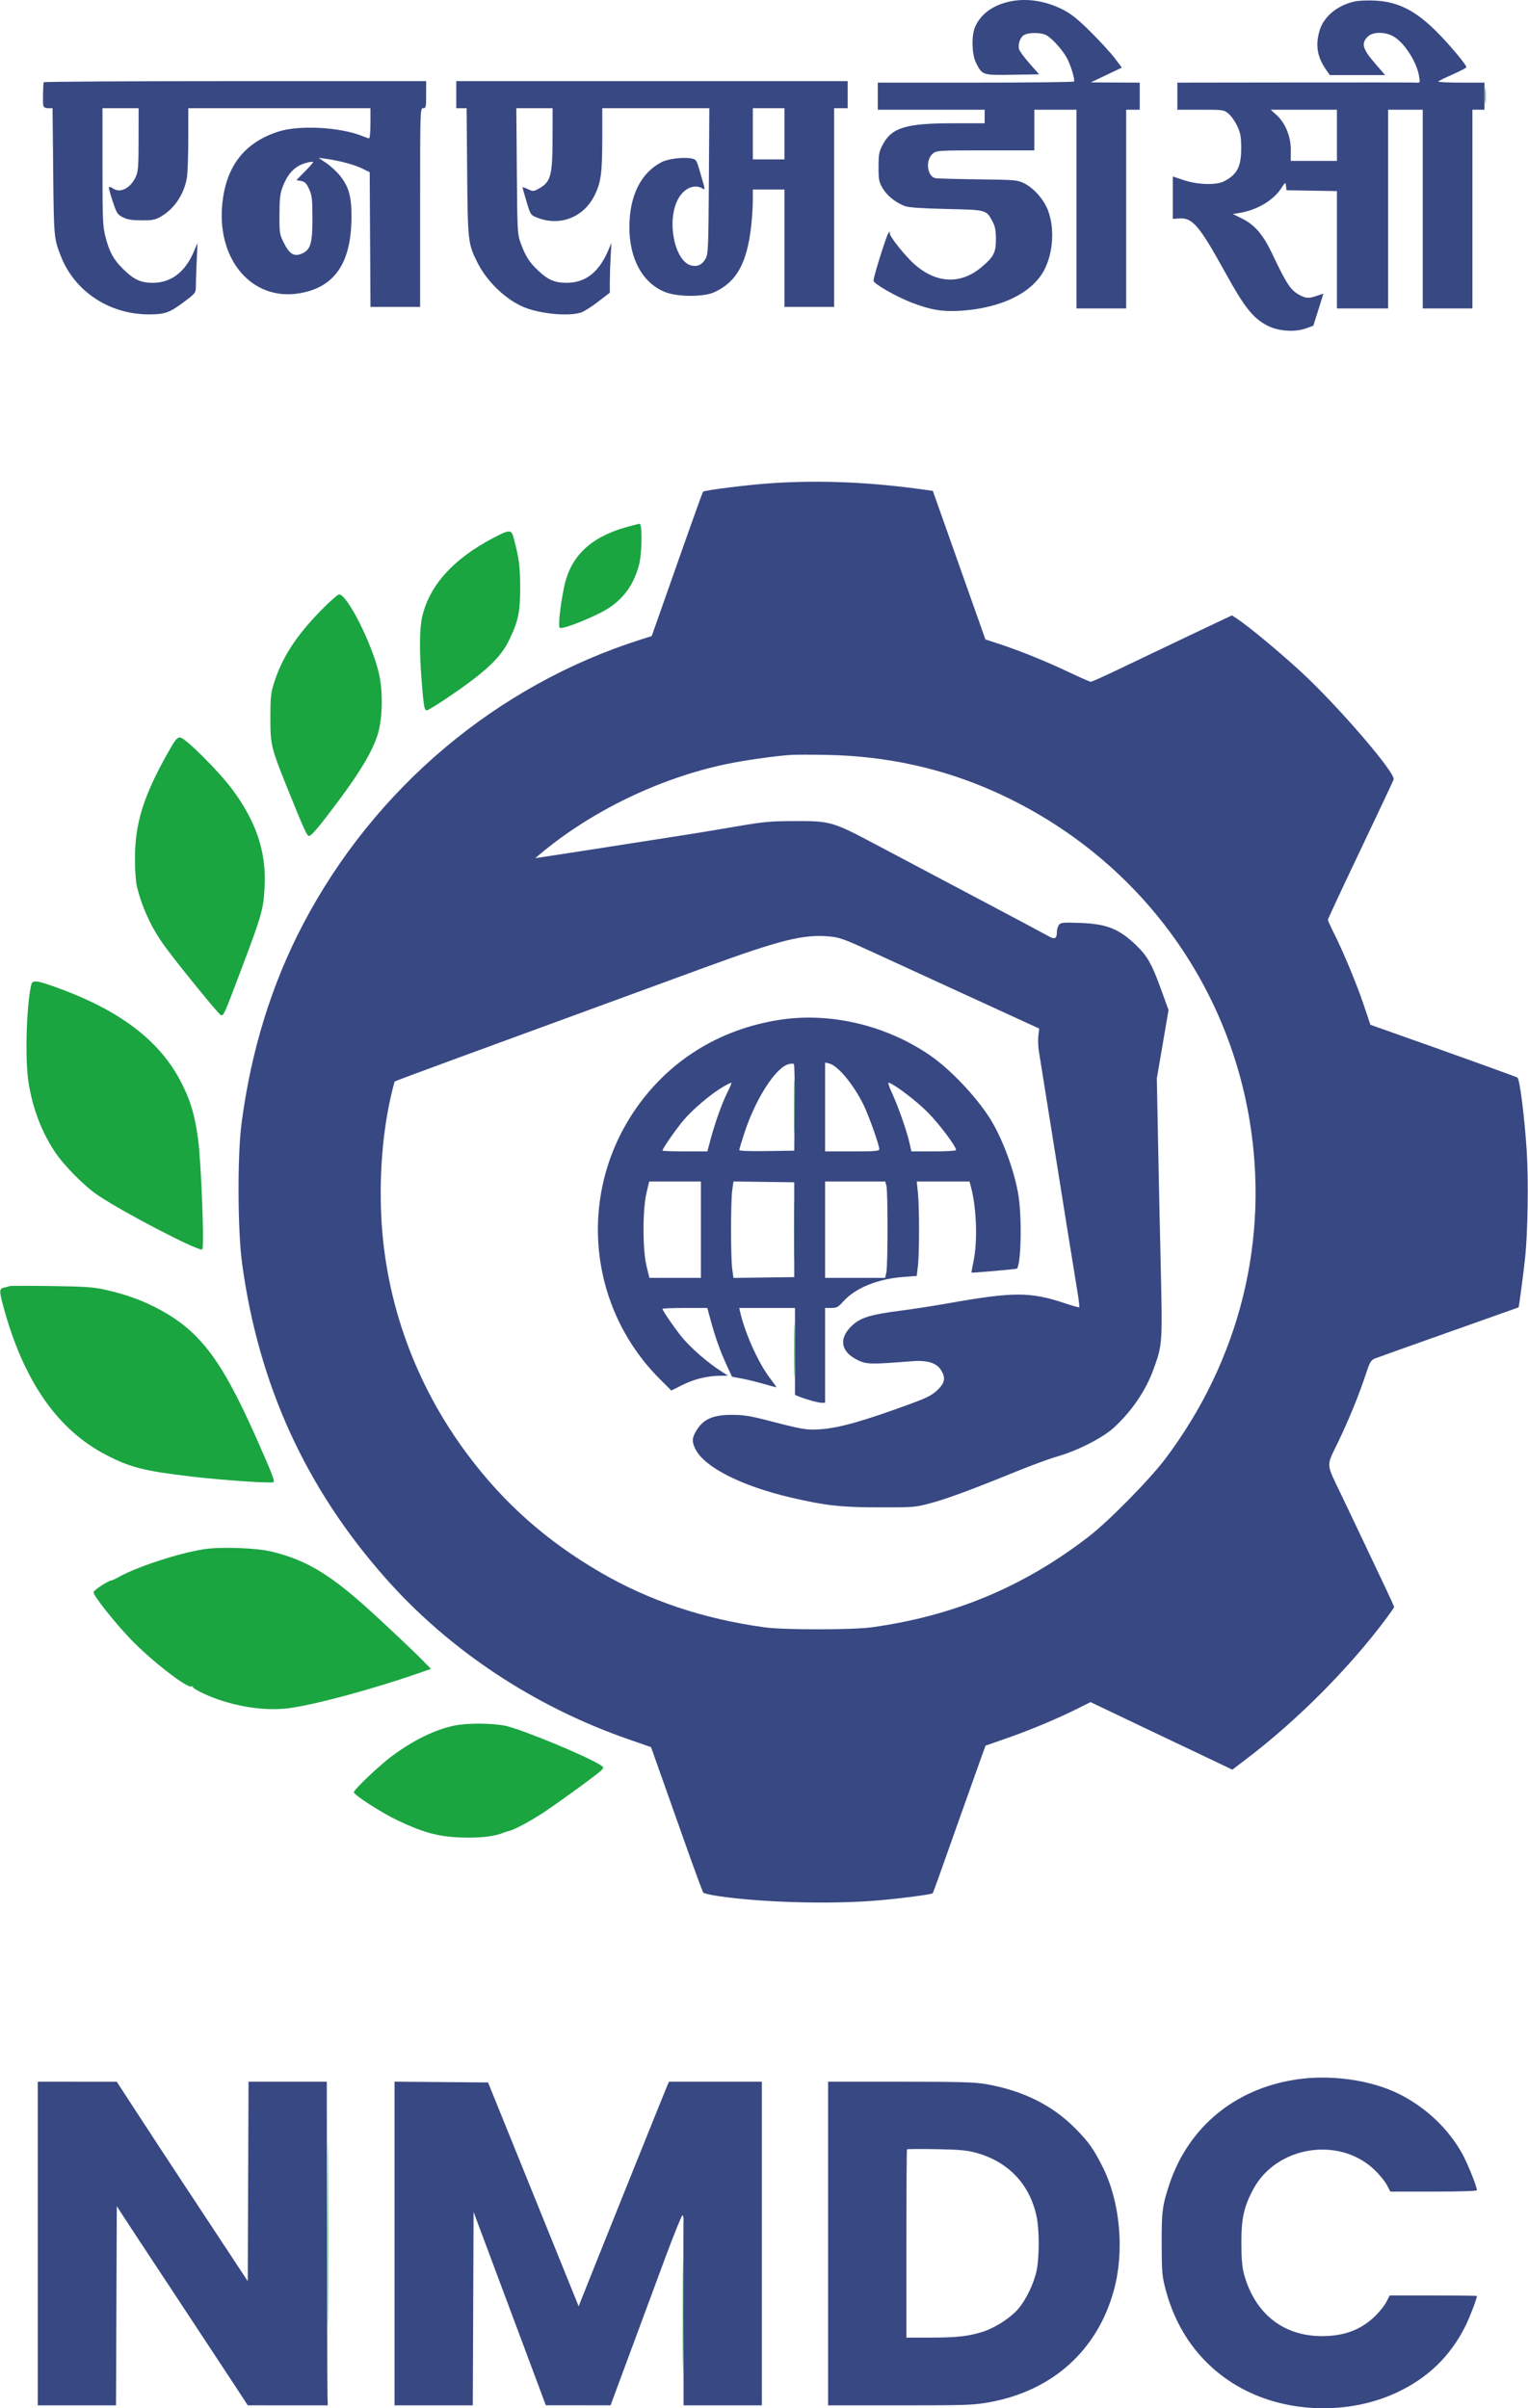
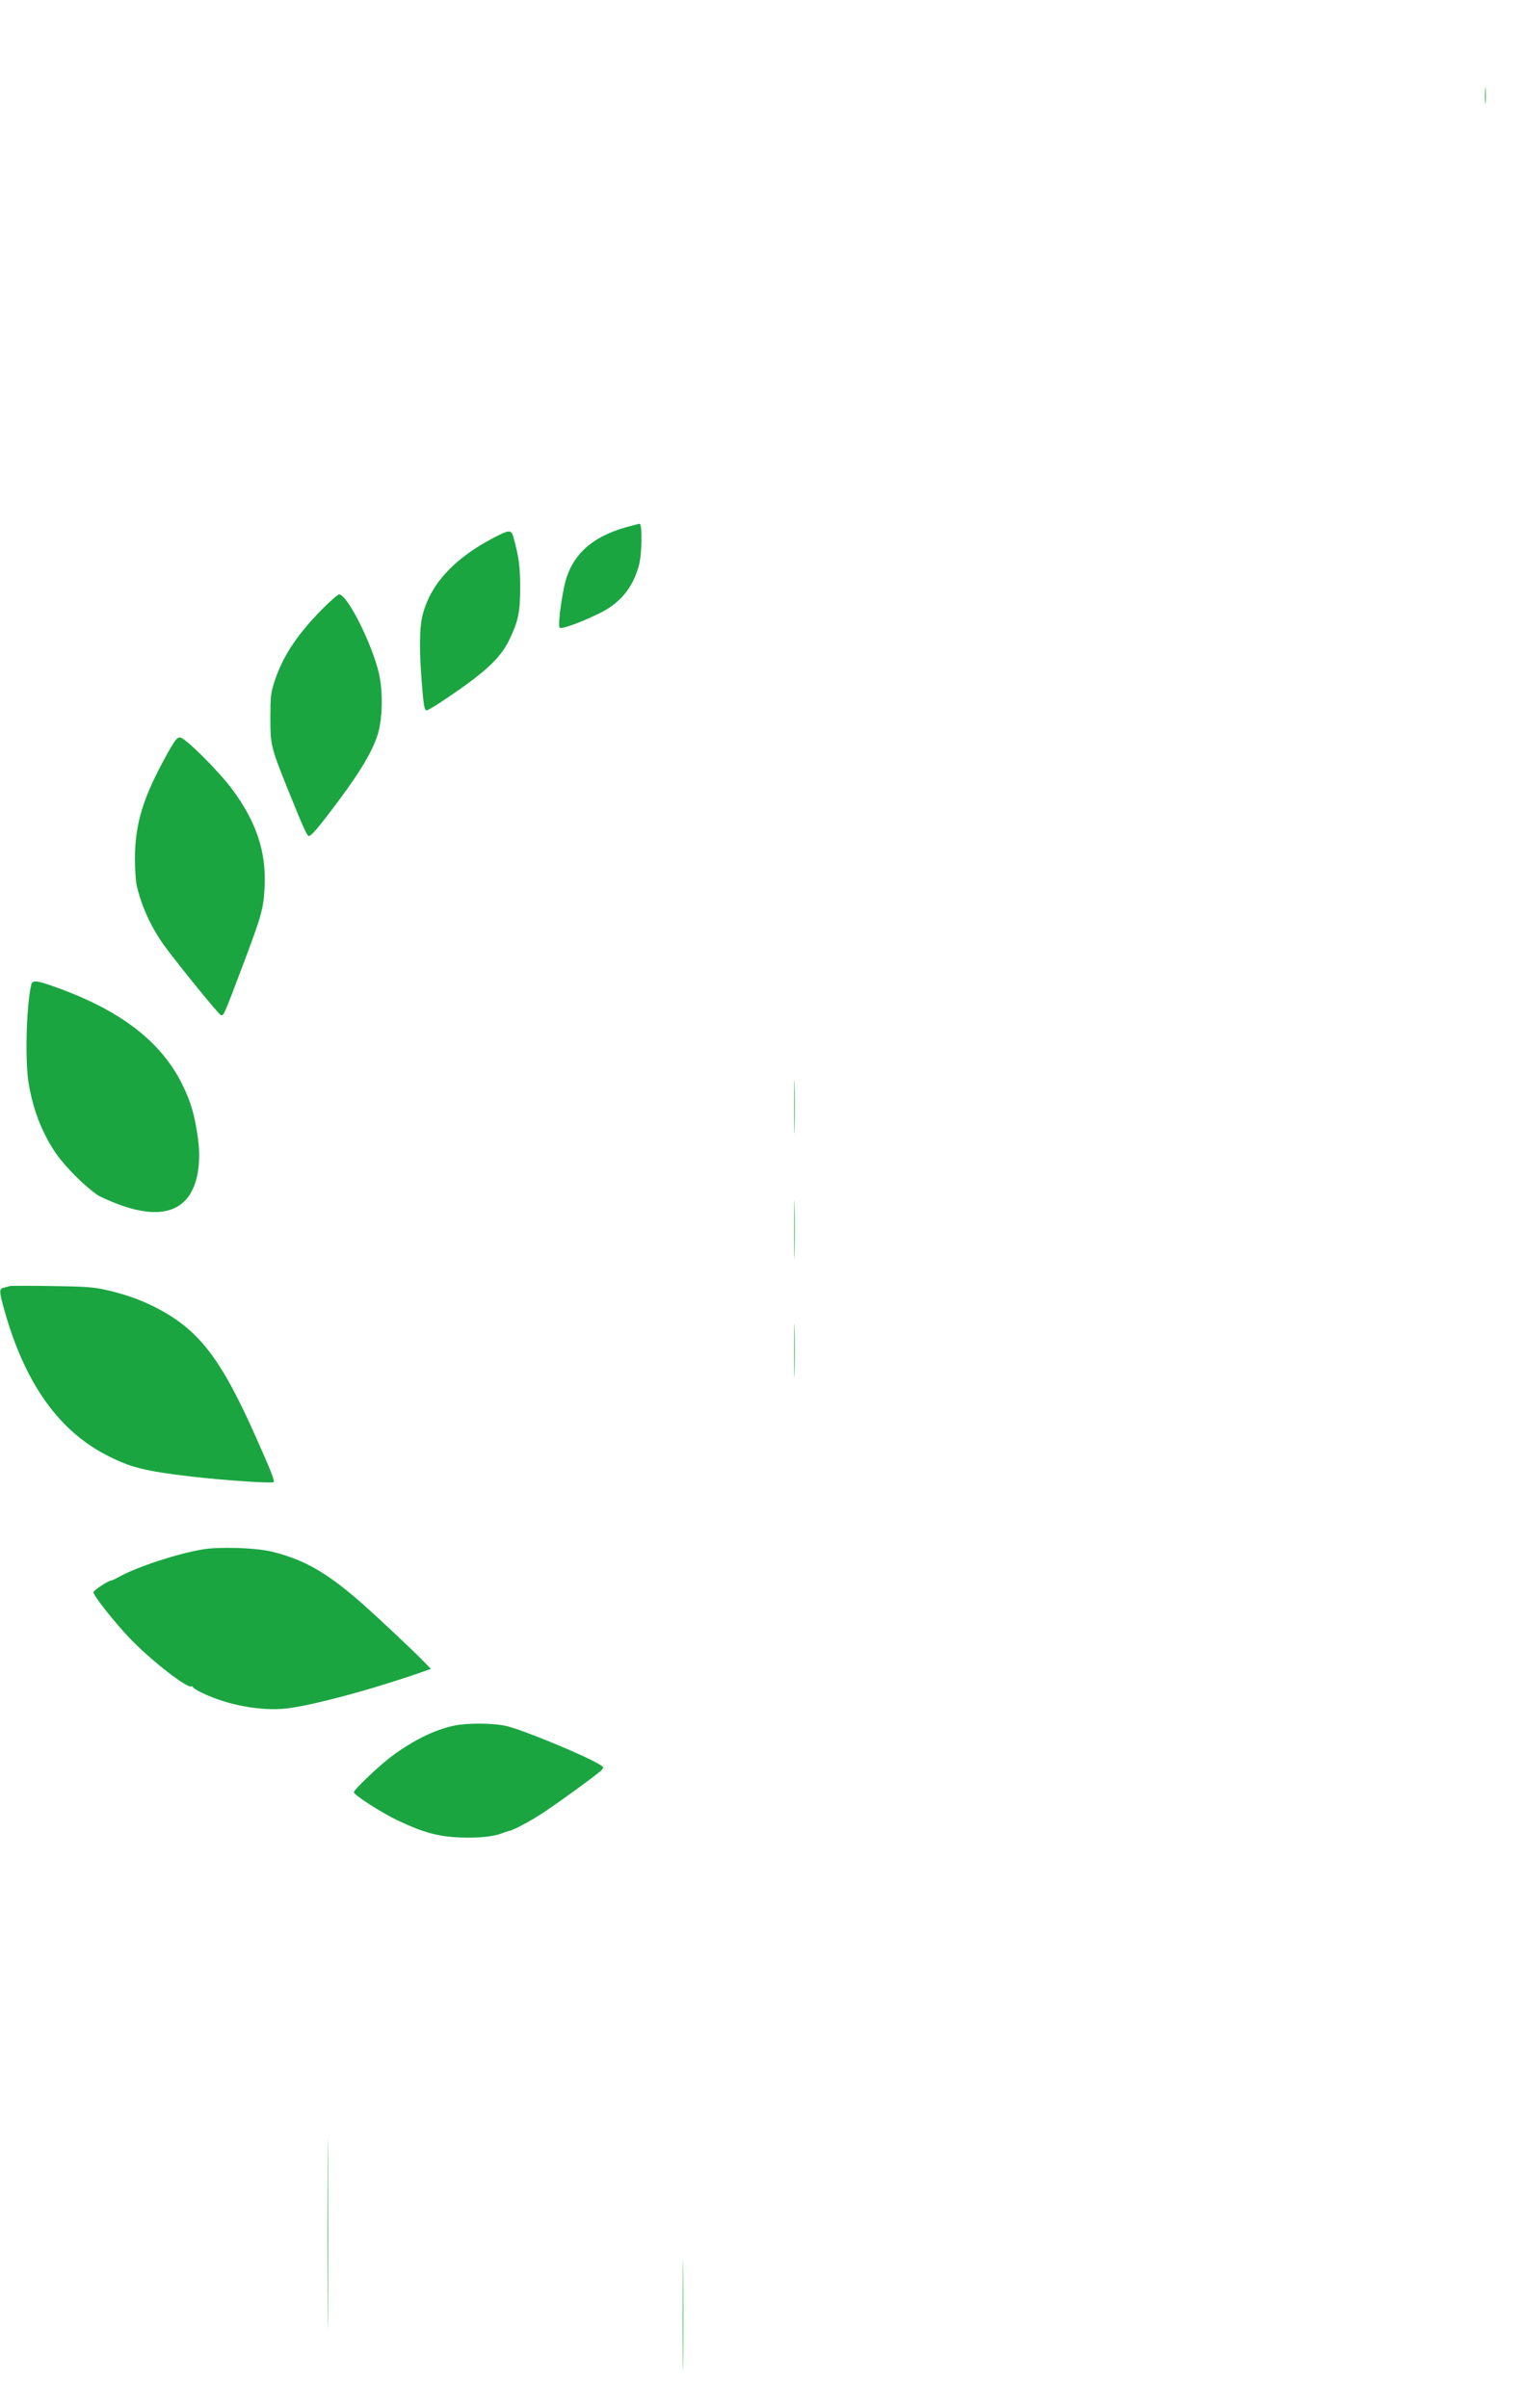
<svg xmlns="http://www.w3.org/2000/svg" version="1.1" viewBox="0.09 0.11 1014.66 1599.81" width="251.883" height="397.01">
-   <path d="M 986.355 63.500 C 986.352 68.450, 986.521 70.601, 986.731 68.280 C 986.940 65.959, 986.943 61.909, 986.736 59.280 C 986.530 56.651, 986.358 58.550, 986.355 63.500 M 415.500 350.424 C 391.930 357.145, 378.776 369.899, 374.631 390.050 C 372.045 402.622, 370.609 416.009, 371.728 417.128 C 372.887 418.287, 386.197 413.421, 398.476 407.350 C 412.116 400.605, 420.574 390.153, 424.429 375.276 C 426.402 367.660, 426.635 347.964, 424.750 348.071 C 424.063 348.111, 419.900 349.169, 415.500 350.424 M 327.293 357.626 C 300.998 371.460, 285.297 388.875, 280.410 409.624 C 278.554 417.504, 278.410 432.349, 279.995 452.406 C 281.324 469.233, 281.805 472, 283.399 472 C 284.118 472, 289.836 468.549, 296.104 464.330 C 321.927 446.952, 332.306 437.342, 338.044 425.500 C 344.248 412.697, 345.507 406.663, 345.452 390 C 345.407 376.202, 344.652 370.562, 341.067 357.250 C 339.587 351.754, 338.392 351.787, 327.293 357.626 M 212.806 405.949 C 196.467 422.704, 187.174 437.140, 181.874 454 C 179.821 460.531, 179.516 463.503, 179.516 477 C 179.516 495.123, 179.861 496.520, 191.436 525.272 C 200.609 548.057, 203.502 554.574, 204.800 555.376 C 206.177 556.227, 211.226 550.321, 225.381 531.299 C 239.449 512.395, 247.095 499.454, 250.668 488.500 C 254.056 478.113, 254.486 459.943, 251.637 447.500 C 247.145 427.880, 230.600 395.020, 225.199 394.991 C 224.265 394.986, 218.688 399.917, 212.806 405.949 M 111.448 500.093 C 95.135 529.158, 89.597 546.970, 89.558 570.500 C 89.545 578.009, 90.100 585.823, 90.872 589 C 94.366 603.390, 100.730 616.967, 109.710 629.191 C 118.795 641.557, 145.070 673.813, 146.507 674.364 C 148.482 675.122, 148.408 675.289, 160.830 642.387 C 173.901 607.768, 174.995 603.838, 175.707 588.942 C 176.808 565.891, 170.162 545.982, 154.189 524.480 C 145.082 512.221, 122.745 490, 119.529 490 C 117.508 490, 116.187 491.650, 111.448 500.093 M 20.684 654.250 C 17.421 668.031, 16.432 704.333, 18.906 719.500 C 21.693 736.583, 27.412 751.641, 36.185 765 C 42.369 774.415, 56.214 788.354, 65.477 794.489 C 83.740 806.586, 132.555 831.845, 134.300 830.100 C 135.728 828.672, 133.571 772.143, 131.510 757 C 129.351 741.140, 126.773 732.191, 120.994 720.500 C 106.426 691.028, 78.258 669.958, 32.575 654.364 C 23.768 651.358, 21.374 651.335, 20.684 654.250 M 527.441 735.500 C 527.442 751.450, 527.580 757.835, 527.748 749.689 C 527.916 741.543, 527.916 728.493, 527.747 720.689 C 527.579 712.885, 527.441 719.550, 527.441 735.500 M 527.445 817 C 527.445 834.325, 527.582 841.413, 527.748 832.750 C 527.915 824.087, 527.915 809.913, 527.748 801.250 C 527.582 792.587, 527.445 799.675, 527.445 817 M 6.500 854.432 C 5.950 854.648, 4.263 855.098, 2.750 855.432 C -0.594 856.169, -0.684 857.486, 1.939 867.268 C 15.277 917.005, 37.786 949.698, 70.321 966.588 C 86.476 974.975, 95.796 977.331, 127.500 981.044 C 147.797 983.421, 180.684 985.650, 181.622 984.712 C 182.520 983.814, 180.290 978.124, 169.785 954.504 C 146.276 901.648, 131.602 882.875, 102.274 868.136 C 92.475 863.212, 82.213 859.658, 69.694 856.854 C 62.009 855.132, 56.151 854.733, 34 854.417 C 19.425 854.210, 7.050 854.216, 6.500 854.432 M 527.441 897.500 C 527.442 913.450, 527.580 919.835, 527.748 911.689 C 527.916 903.543, 527.916 890.493, 527.747 882.689 C 527.579 874.885, 527.441 881.550, 527.441 897.500 M 134.500 1029.392 C 117.779 1032.174, 90.901 1040.992, 79.124 1047.560 C 76.717 1048.902, 74.395 1050, 73.964 1050 C 72.032 1050, 62 1056.567, 62 1057.831 C 62 1060.128, 75.752 1077.538, 86.338 1088.643 C 99.892 1102.861, 124.508 1122.040, 127.126 1120.422 C 127.607 1120.125, 128 1120.302, 128 1120.815 C 128 1121.328, 130.864 1123.115, 134.364 1124.787 C 151.460 1132.953, 173.401 1136.957, 190.469 1135.024 C 207.857 1133.055, 249.932 1121.624, 282.841 1109.928 L 286.181 1108.741 280.341 1102.777 C 273.310 1095.597, 250.225 1073.924, 240.364 1065.246 C 217.256 1044.911, 202.216 1036.242, 180.863 1030.952 C 170.067 1028.277, 146.060 1027.469, 134.500 1029.392 M 301.400 1146.486 C 288.485 1149.296, 274.889 1155.954, 260.476 1166.527 C 252.300 1172.525, 234.983 1188.949, 234.993 1190.696 C 235.004 1192.520, 253.398 1204.368, 264.061 1209.419 C 280.883 1217.388, 290.739 1220.106, 305.059 1220.727 C 317.456 1221.265, 327.962 1220.199, 333.772 1217.814 C 335.272 1217.198, 337.296 1216.540, 338.268 1216.351 C 341.471 1215.728, 353.355 1209.279, 361.952 1203.498 C 374.325 1195.179, 397.486 1178.225, 399.462 1176.042 C 401.081 1174.253, 401.049 1174.080, 398.834 1172.658 C 389.406 1166.603, 346.071 1148.715, 335.583 1146.549 C 326.557 1144.684, 309.822 1144.654, 301.400 1146.486 M 217.481 1484.500 C 217.481 1540.600, 217.602 1563.403, 217.750 1535.174 C 217.897 1506.944, 217.897 1461.044, 217.750 1433.174 C 217.602 1405.303, 217.481 1428.400, 217.481 1484.500 M 453.469 1538.500 C 453.469 1571.500, 453.596 1584.855, 453.750 1568.178 C 453.904 1551.501, 453.903 1524.501, 453.749 1508.178 C 453.595 1491.855, 453.469 1505.500, 453.469 1538.500" stroke="none" fill="#1aa541" fill-rule="evenodd" />
+   <path d="M 986.355 63.500 C 986.352 68.450, 986.521 70.601, 986.731 68.280 C 986.940 65.959, 986.943 61.909, 986.736 59.280 C 986.530 56.651, 986.358 58.550, 986.355 63.500 M 415.500 350.424 C 391.930 357.145, 378.776 369.899, 374.631 390.050 C 372.045 402.622, 370.609 416.009, 371.728 417.128 C 372.887 418.287, 386.197 413.421, 398.476 407.350 C 412.116 400.605, 420.574 390.153, 424.429 375.276 C 426.402 367.660, 426.635 347.964, 424.750 348.071 C 424.063 348.111, 419.900 349.169, 415.500 350.424 M 327.293 357.626 C 300.998 371.460, 285.297 388.875, 280.410 409.624 C 278.554 417.504, 278.410 432.349, 279.995 452.406 C 281.324 469.233, 281.805 472, 283.399 472 C 284.118 472, 289.836 468.549, 296.104 464.330 C 321.927 446.952, 332.306 437.342, 338.044 425.500 C 344.248 412.697, 345.507 406.663, 345.452 390 C 345.407 376.202, 344.652 370.562, 341.067 357.250 C 339.587 351.754, 338.392 351.787, 327.293 357.626 M 212.806 405.949 C 196.467 422.704, 187.174 437.140, 181.874 454 C 179.821 460.531, 179.516 463.503, 179.516 477 C 179.516 495.123, 179.861 496.520, 191.436 525.272 C 200.609 548.057, 203.502 554.574, 204.800 555.376 C 206.177 556.227, 211.226 550.321, 225.381 531.299 C 239.449 512.395, 247.095 499.454, 250.668 488.500 C 254.056 478.113, 254.486 459.943, 251.637 447.500 C 247.145 427.880, 230.600 395.020, 225.199 394.991 C 224.265 394.986, 218.688 399.917, 212.806 405.949 M 111.448 500.093 C 95.135 529.158, 89.597 546.970, 89.558 570.500 C 89.545 578.009, 90.100 585.823, 90.872 589 C 94.366 603.390, 100.730 616.967, 109.710 629.191 C 118.795 641.557, 145.070 673.813, 146.507 674.364 C 148.482 675.122, 148.408 675.289, 160.830 642.387 C 173.901 607.768, 174.995 603.838, 175.707 588.942 C 176.808 565.891, 170.162 545.982, 154.189 524.480 C 145.082 512.221, 122.745 490, 119.529 490 C 117.508 490, 116.187 491.650, 111.448 500.093 M 20.684 654.250 C 17.421 668.031, 16.432 704.333, 18.906 719.500 C 21.693 736.583, 27.412 751.641, 36.185 765 C 42.369 774.415, 56.214 788.354, 65.477 794.489 C 135.728 828.672, 133.571 772.143, 131.510 757 C 129.351 741.140, 126.773 732.191, 120.994 720.500 C 106.426 691.028, 78.258 669.958, 32.575 654.364 C 23.768 651.358, 21.374 651.335, 20.684 654.250 M 527.441 735.500 C 527.442 751.450, 527.580 757.835, 527.748 749.689 C 527.916 741.543, 527.916 728.493, 527.747 720.689 C 527.579 712.885, 527.441 719.550, 527.441 735.500 M 527.445 817 C 527.445 834.325, 527.582 841.413, 527.748 832.750 C 527.915 824.087, 527.915 809.913, 527.748 801.250 C 527.582 792.587, 527.445 799.675, 527.445 817 M 6.500 854.432 C 5.950 854.648, 4.263 855.098, 2.750 855.432 C -0.594 856.169, -0.684 857.486, 1.939 867.268 C 15.277 917.005, 37.786 949.698, 70.321 966.588 C 86.476 974.975, 95.796 977.331, 127.500 981.044 C 147.797 983.421, 180.684 985.650, 181.622 984.712 C 182.520 983.814, 180.290 978.124, 169.785 954.504 C 146.276 901.648, 131.602 882.875, 102.274 868.136 C 92.475 863.212, 82.213 859.658, 69.694 856.854 C 62.009 855.132, 56.151 854.733, 34 854.417 C 19.425 854.210, 7.050 854.216, 6.500 854.432 M 527.441 897.500 C 527.442 913.450, 527.580 919.835, 527.748 911.689 C 527.916 903.543, 527.916 890.493, 527.747 882.689 C 527.579 874.885, 527.441 881.550, 527.441 897.500 M 134.500 1029.392 C 117.779 1032.174, 90.901 1040.992, 79.124 1047.560 C 76.717 1048.902, 74.395 1050, 73.964 1050 C 72.032 1050, 62 1056.567, 62 1057.831 C 62 1060.128, 75.752 1077.538, 86.338 1088.643 C 99.892 1102.861, 124.508 1122.040, 127.126 1120.422 C 127.607 1120.125, 128 1120.302, 128 1120.815 C 128 1121.328, 130.864 1123.115, 134.364 1124.787 C 151.460 1132.953, 173.401 1136.957, 190.469 1135.024 C 207.857 1133.055, 249.932 1121.624, 282.841 1109.928 L 286.181 1108.741 280.341 1102.777 C 273.310 1095.597, 250.225 1073.924, 240.364 1065.246 C 217.256 1044.911, 202.216 1036.242, 180.863 1030.952 C 170.067 1028.277, 146.060 1027.469, 134.500 1029.392 M 301.400 1146.486 C 288.485 1149.296, 274.889 1155.954, 260.476 1166.527 C 252.300 1172.525, 234.983 1188.949, 234.993 1190.696 C 235.004 1192.520, 253.398 1204.368, 264.061 1209.419 C 280.883 1217.388, 290.739 1220.106, 305.059 1220.727 C 317.456 1221.265, 327.962 1220.199, 333.772 1217.814 C 335.272 1217.198, 337.296 1216.540, 338.268 1216.351 C 341.471 1215.728, 353.355 1209.279, 361.952 1203.498 C 374.325 1195.179, 397.486 1178.225, 399.462 1176.042 C 401.081 1174.253, 401.049 1174.080, 398.834 1172.658 C 389.406 1166.603, 346.071 1148.715, 335.583 1146.549 C 326.557 1144.684, 309.822 1144.654, 301.400 1146.486 M 217.481 1484.500 C 217.481 1540.600, 217.602 1563.403, 217.750 1535.174 C 217.897 1506.944, 217.897 1461.044, 217.750 1433.174 C 217.602 1405.303, 217.481 1428.400, 217.481 1484.500 M 453.469 1538.500 C 453.469 1571.500, 453.596 1584.855, 453.750 1568.178 C 453.904 1551.501, 453.903 1524.501, 453.749 1508.178 C 453.595 1491.855, 453.469 1505.500, 453.469 1538.500" stroke="none" fill="#1aa541" fill-rule="evenodd" />
  <path d="M 0 427.975 L 0 855.950 3.250 855.225 C 5.038 854.826, 18.425 854.530, 33 854.567 C 56.209 854.627, 60.703 854.900, 69.183 856.770 C 82.083 859.615, 92.305 863.126, 102.274 868.136 C 131.602 882.875, 146.276 901.648, 169.785 954.504 C 180.290 978.124, 182.520 983.814, 181.622 984.712 C 179.983 986.350, 122.768 981.210, 102 977.559 C 79.102 973.533, 57.685 961.928, 41.277 944.654 C 24.039 926.507, 11.925 902.427, 1.207 865 C 0.532 862.644, 0.171 982.178, 0.102 1230.750 L 0 1600 434.250 1599.903 C 804.755 1599.821, 867.214 1599.606, 859.742 1598.443 C 819.020 1592.105, 787.722 1565.420, 776.027 1527.066 C 772.169 1514.415, 770.780 1504.199, 770.851 1489.016 C 770.975 1462.640, 778.139 1439.964, 792.339 1421 C 799.004 1412.099, 802.333 1408.720, 810.567 1402.501 C 829.192 1388.434, 848.779 1381.608, 874 1380.398 C 916.119 1378.376, 952.971 1397.589, 971.447 1431.202 C 974.779 1437.263, 981 1452.780, 981 1455.029 C 981 1455.635, 970.159 1456, 952.185 1456 L 923.370 1456 921.817 1452.750 C 919.618 1448.148, 911.774 1439.701, 906.383 1436.130 C 898.312 1430.785, 889.887 1428.528, 878 1428.529 C 862.212 1428.530, 852.827 1432.159, 842.184 1442.378 C 834.883 1449.390, 830.153 1457.291, 826.848 1468 C 824.868 1474.416, 824.540 1477.596, 824.574 1490 C 824.620 1506.686, 826.039 1513.435, 831.824 1524.468 C 836.017 1532.467, 844.295 1541.369, 851.377 1545.497 C 865.834 1553.922, 888.429 1554.237, 903.425 1546.222 C 909.519 1542.964, 918.244 1534.402, 921.026 1528.950 L 923.041 1525 952.020 1525 C 967.959 1525, 981 1525.151, 981 1525.335 C 981 1525.519, 980.057 1528.557, 978.904 1532.085 C 967.165 1568.014, 935.232 1593.889, 896.500 1598.857 C 891.925 1599.444, 911.329 1599.711, 952.500 1599.627 L 1015.500 1599.500 1015.749 799.750 L 1015.998 0 966.249 0.112 C 931.800 0.189, 918.038 0.515, 921.500 1.170 C 936.496 4.009, 950.398 14.870, 970.835 39.712 L 975.123 44.924 968.311 48.066 C 952.722 55.256, 952.430 54.465, 970.789 54.775 L 987.077 55.050 986.789 63.775 L 986.500 72.500 982.250 72.807 L 978 73.115 978 139.057 L 978 205 961.500 205 L 945 205 945 139 L 945 73 933.500 73 L 922 73 922 139 L 922 205 905 205 L 888 205 888 166.024 L 888 127.048 871.250 126.774 L 854.500 126.500 854.178 123.688 C 853.859 120.908, 853.819 120.930, 850.754 125.557 C 845.650 133.263, 838.407 137.779, 826.078 140.941 L 819.657 142.588 825.359 145.473 C 834.416 150.055, 839.026 155.874, 847.335 173.211 C 853.225 185.500, 855.567 189.327, 859.272 192.716 C 864.997 197.952, 867.894 198.735, 874.144 196.737 C 876.815 195.883, 878.969 195.480, 878.931 195.842 C 878.893 196.204, 877.421 201, 875.661 206.500 L 872.461 216.500 867.481 218.266 C 859.462 221.109, 849.053 220.211, 841.140 215.994 C 831.801 211.016, 826.854 204.694, 813.567 180.754 C 796.177 149.422, 791.915 144.442, 783.250 145.322 L 779 145.754 779 131.428 L 779 117.102 782.296 118.479 C 784.109 119.237, 789.263 120.600, 793.748 121.509 C 807.585 124.313, 817.290 120.951, 821.842 111.777 C 827.123 101.136, 824.848 84.613, 817.025 76.790 L 813.235 73 797.618 73 L 782 73 782 64 L 782 55 857.750 54.804 C 899.413 54.696, 935.637 54.689, 938.250 54.788 C 943.971 55.005, 944.149 54.257, 940.662 44.650 C 935.904 31.542, 926.043 22, 917.255 22 C 909.961 22, 905.948 24.981, 906.035 30.332 C 906.093 33.845, 907.960 36.521, 917.842 47.250 L 920.374 50 901.809 50 L 883.244 50 879.372 44.375 C 875.565 38.844, 875.500 38.596, 875.517 29.625 C 875.531 22.226, 875.940 19.743, 877.680 16.500 C 881.721 8.963, 888.200 4.251, 898.230 1.550 C 902.868 0.302, 890.540 0.134, 795.500 0.149 C 700.187 0.165, 688.188 0.333, 693.355 1.584 C 708.934 5.355, 724.729 18.376, 743.893 43.246 C 745.118 44.835, 744.308 45.434, 734.869 49.919 L 724.500 54.845 740.750 54.923 L 757 55 757 64 L 757 73 752.500 73 L 748 73 748 139 L 748 205 731.500 205 L 715 205 715 139 L 715 73 701 73 L 687 73 687 86.500 L 687 100 655.250 100.015 C 631.665 100.026, 622.857 100.355, 621 101.294 C 616.044 103.801, 614.744 111.528, 618.430 116.576 C 619.741 118.371, 621.697 118.536, 647.667 119.034 C 679.921 119.654, 680.962 119.895, 688.928 128.611 C 695.175 135.447, 698.128 142.938, 698.754 153.540 C 700.630 185.303, 678.402 204.279, 636.500 206.689 C 628.175 207.168, 624.993 206.890, 617.500 205.032 C 602.710 201.363, 580 189.812, 580 185.957 C 580 184.231, 588.585 156.619, 589.726 154.676 C 589.992 154.222, 590.869 155.121, 591.674 156.672 C 596.492 165.959, 608.895 178.328, 617.750 182.677 C 625.847 186.653, 636.076 186.696, 644 182.787 C 651.484 179.095, 659.695 170.846, 661.110 165.598 C 663.368 157.222, 659.931 144.970, 654.285 141.265 C 651.966 139.743, 648.289 139.430, 627.548 138.993 L 603.500 138.487 597.500 135.401 C 587.542 130.280, 583.017 122.634, 583.006 110.909 C 582.995 99.839, 586.925 91.887, 594.642 87.364 C 601.907 83.106, 609.290 82.074, 632.750 82.035 L 654 82 654 77.500 L 654 73 618.500 73 L 583 73 583 64 L 583 55 643.750 54.780 C 677.163 54.659, 706.459 54.547, 708.853 54.530 L 713.207 54.500 712.728 50.265 C 711.714 41.294, 702.121 27.183, 694.616 23.622 C 689.747 21.312, 682.882 21.518, 679.635 24.073 C 677.635 25.645, 677 27.039, 677 29.850 C 677 34.091, 678.326 36.319, 685.420 44 L 690.500 49.500 672.590 49.774 C 655.347 50.037, 654.593 49.966, 652.349 47.858 C 643.667 39.702, 643.230 22.253, 651.438 11.493 C 654.266 7.784, 664.257 2.238, 670.232 1.060 C 672.580 0.598, 522.751 0.170, 337.250 0.110 L 0 0 0 427.975 M 0.495 428.500 C 0.495 663.900, 0.610 760.051, 0.750 642.168 C 0.890 524.286, 0.890 331.686, 0.750 214.168 C 0.610 96.651, 0.495 193.100, 0.495 428.500 M 28.667 54.667 C 28.300 55.033, 28 59.083, 28 63.667 L 28 72 31.424 72 L 34.848 72 35.246 114.250 C 35.583 150.081, 35.899 157.385, 37.329 162.328 C 45.592 190.891, 69.392 209.026, 98.500 208.939 C 109.658 208.906, 113.017 207.730, 122.320 200.605 L 129.697 194.955 130.344 183.727 C 130.700 177.552, 130.982 170.025, 130.972 167 L 130.953 161.500 128.578 167.276 C 127.271 170.452, 125.618 173.827, 124.903 174.776 C 118.027 183.904, 110.783 187.987, 101.500 187.968 C 93.667 187.952, 88.351 185.482, 81.580 178.710 C 75.183 172.313, 72.785 167.892, 70.050 157.449 C 68.153 150.208, 68 146.725, 68 110.812 L 68 72 80 72 L 92 72 91.994 91.750 C 91.988 113.859, 91.272 117.928, 86.556 122.644 C 82.387 126.813, 78.786 127.745, 75.406 125.530 C 73.987 124.601, 72.602 124.065, 72.328 124.339 C 72.053 124.613, 73.105 128.812, 74.664 133.669 C 77.323 141.950, 77.749 142.623, 81.500 144.475 C 87.700 147.535, 98.365 147.759, 104.860 144.965 C 113.926 141.065, 121.872 130.221, 124.040 118.789 C 124.568 116.005, 125 104.338, 125 92.864 L 125 72 185.500 72 L 246 72 246 82 C 246 87.500, 245.845 92, 245.657 92 C 245.468 92, 242.724 91.109, 239.559 90.020 C 224.436 84.817, 201.222 83.210, 188.500 86.485 C 172.992 90.478, 160.090 99.935, 154.181 111.642 C 148.865 122.173, 147.585 128.161, 147.585 142.500 C 147.585 161.028, 150.925 171.139, 160.601 181.901 C 167.905 190.025, 175.469 193.925, 187 195.515 C 198.243 197.065, 214.554 191.557, 221.504 183.864 C 229.736 174.752, 234.745 156.728, 233.695 140 C 232.769 125.269, 227.727 115.939, 216.620 108.405 L 211.500 104.932 216 105.528 C 224.789 106.693, 234.576 109.313, 240 111.951 L 245.500 114.627 245.760 159.313 L 246.021 204 262.510 204 L 279 204 279 138 C 279 72.667, 279.020 72, 281 72 C 282.852 72, 283 71.333, 283 63 L 283 54 156.167 54 C 86.408 54, 29.033 54.300, 28.667 54.667 M 303 63 L 303 72 306.500 72 L 310 72 310 110.912 C 310 152.069, 310.526 158.384, 314.930 170.105 C 321.590 187.833, 339.083 202.998, 358 207.443 C 365.822 209.281, 381.148 209.396, 386.020 207.653 C 387.956 206.960, 393.018 203.776, 397.270 200.576 L 405 194.758 405 189.034 C 405 185.887, 405.235 178.404, 405.523 172.406 C 405.946 163.598, 405.821 161.981, 404.873 164 C 404.228 165.375, 402.783 168.505, 401.661 170.957 C 396.978 181.191, 388.788 186.992, 377.920 187.772 C 369.850 188.351, 364.382 186.234, 357.434 179.839 C 350.991 173.910, 348.436 169.536, 345.503 159.412 C 343.021 150.849, 343 150.446, 343 111.388 L 343 72 355 72 L 367 72 367 91.318 C 367 113.519, 365.921 119.206, 360.906 123.425 C 356.713 126.954, 353.547 127.588, 350.406 125.530 C 348.987 124.601, 347.598 124.069, 347.319 124.348 C 347.040 124.627, 348.060 128.936, 349.585 133.923 L 352.359 142.991 357.929 145.094 C 365.628 148.001, 375.920 147.409, 382.257 143.695 C 390.913 138.622, 397.150 128.973, 398.953 117.862 C 399.520 114.363, 399.988 102.612, 399.992 91.750 L 400 72 435.553 72 L 471.107 72 470.803 119.750 C 470.537 161.741, 470.299 167.943, 468.835 171.170 C 466.800 175.653, 463.837 177.380, 459.555 176.576 C 455.532 175.822, 452.747 172.924, 449.860 166.488 C 446.777 159.615, 446.108 145.581, 448.475 137.439 C 451.506 127.013, 459.448 121.494, 466.212 125.113 C 468.014 126.078, 468.224 125.977, 467.778 124.363 C 462.671 105.872, 462.707 105.965, 460.264 105.351 C 458.938 105.019, 454.594 104.956, 450.610 105.211 C 430.708 106.488, 418 124.078, 418 150.345 C 418 167.025, 421.630 177.725, 430.195 186.290 C 436.871 192.966, 444.123 196.105, 454.344 196.741 C 469.454 197.681, 480.844 193.229, 488.222 183.500 C 495.328 174.130, 498.609 161.473, 499.671 139.330 L 500.310 126 510.655 126 L 521 126 521 165 L 521 204 537.500 204 L 554 204 554 138 L 554 72 558.500 72 L 563 72 563 63 L 563 54 433 54 L 303 54 303 63 M 500 89 L 500 106 510.500 106 L 521 106 521 89 L 521 72 510.500 72 L 500 72 500 89 M 847.855 76.488 C 853.684 81.754, 857.390 90.767, 857.420 99.750 L 857.444 107 872.722 107 L 888 107 888 90 L 888 73 865.997 73 L 843.994 73 847.855 76.488 M 198.871 110.006 C 193.989 112.586, 190.613 116.805, 187.887 123.734 C 185.958 128.640, 185.610 131.440, 185.560 142.500 C 185.504 154.610, 185.685 155.896, 188.209 161.281 C 192.812 171.104, 200.711 172.196, 205.285 163.640 C 207.281 159.906, 207.495 158.079, 207.471 145 C 207.449 132.325, 207.175 129.907, 205.295 125.787 C 203.119 121.016, 199.715 118.914, 196.807 120.544 C 196.088 120.947, 198.412 118.290, 201.971 114.639 C 208.359 108.085, 208.404 108.001, 205.471 108.044 C 203.837 108.069, 200.867 108.951, 198.871 110.006 M 518.500 320.583 C 496.010 322.262, 468.183 325.484, 467.138 326.529 C 466.665 327.001, 464.724 332.386, 443.508 392.061 L 432.644 422.622 418.572 427.357 C 289.151 470.903, 190.831 583.409, 164.937 717.586 C 158.860 749.078, 156.399 791.554, 158.915 821.500 C 163.170 872.130, 175.426 916.966, 197.015 960.883 C 242.358 1053.119, 320.468 1122.111, 417.415 1155.557 L 432.330 1160.702 449.415 1208.782 C 458.812 1235.226, 466.822 1257.178, 467.217 1257.564 C 468.145 1258.474, 480.243 1260.390, 496 1262.124 C 512.713 1263.964, 572.923 1263.989, 590 1262.164 C 603.602 1260.710, 618.848 1258.493, 619.437 1257.883 C 619.641 1257.672, 625.727 1240.850, 632.963 1220.500 C 640.198 1200.150, 648.038 1178.142, 650.384 1171.593 L 654.650 1159.685 665.575 1156.004 C 681.582 1150.609, 693.703 1145.656, 709.870 1137.905 L 724.239 1131.016 732.370 1134.839 C 742.259 1139.489, 757.101 1146.534, 791.967 1163.128 L 818.500 1175.756 822.822 1172.657 C 854.049 1150.264, 892.114 1112.794, 917.692 1079.268 L 926.262 1068.036 924.191 1063.268 C 923.052 1060.646, 913.969 1041.400, 904.006 1020.500 C 894.044 999.600, 884.953 980.342, 883.804 977.705 L 881.715 972.911 889.270 957.205 C 895.852 943.522, 901.730 928.884, 908.610 909.051 L 910.500 903.603 929 896.997 C 939.175 893.364, 961.296 885.492, 978.157 879.504 L 1008.814 868.616 1009.951 861.058 C 1013.468 837.674, 1014.319 824.609, 1014.382 793 C 1014.422 772.881, 1013.961 756.119, 1013.171 749 C 1011.254 731.711, 1008.979 716.575, 1008.197 715.892 C 1007.813 715.557, 985.588 707.509, 958.806 698.006 L 910.112 680.728 907.966 673.614 C 904.714 662.838, 895.546 640.137, 888.228 624.739 L 881.688 610.978 887.277 599.239 C 915.380 540.212, 926 517.604, 926 516.803 C 926 516.285, 922.976 511.955, 919.280 507.180 C 891.056 470.724, 861.640 441.323, 827.184 415.131 L 818.869 408.810 814.184 410.838 C 811.608 411.953, 790.629 421.896, 767.564 432.933 C 744.499 443.970, 725.105 453, 724.465 453 C 723.825 453, 716.821 449.906, 708.901 446.124 C 693.176 438.616, 681.338 433.791, 665.058 428.252 L 654.483 424.654 649.148 409.577 C 646.213 401.285, 638.346 379.123, 631.665 360.330 L 619.518 326.160 612.009 325.080 C 591.242 322.093, 575.131 320.914, 550.500 320.578 C 535.650 320.375, 521.250 320.377, 518.500 320.583 M 415.500 350.424 C 391.930 357.145, 378.776 369.899, 374.631 390.050 C 372.045 402.622, 370.609 416.009, 371.728 417.128 C 372.887 418.287, 386.197 413.421, 398.476 407.350 C 412.116 400.605, 420.574 390.153, 424.429 375.276 C 426.402 367.660, 426.635 347.964, 424.750 348.071 C 424.063 348.111, 419.900 349.169, 415.500 350.424 M 327.293 357.626 C 300.998 371.460, 285.297 388.875, 280.410 409.624 C 278.554 417.504, 278.410 432.349, 279.995 452.406 C 281.324 469.233, 281.805 472, 283.399 472 C 284.118 472, 289.836 468.549, 296.104 464.330 C 321.927 446.952, 332.306 437.342, 338.044 425.500 C 344.248 412.697, 345.507 406.663, 345.452 390 C 345.407 376.202, 344.652 370.562, 341.067 357.250 C 339.587 351.754, 338.392 351.787, 327.293 357.626 M 212.806 405.949 C 196.467 422.704, 187.174 437.140, 181.874 454 C 179.821 460.531, 179.516 463.503, 179.516 477 C 179.516 495.123, 179.861 496.520, 191.436 525.272 C 200.609 548.057, 203.502 554.574, 204.800 555.376 C 206.177 556.227, 211.226 550.321, 225.381 531.299 C 239.449 512.395, 247.095 499.454, 250.668 488.500 C 254.056 478.113, 254.486 459.943, 251.637 447.500 C 247.145 427.880, 230.600 395.020, 225.199 394.991 C 224.265 394.986, 218.688 399.917, 212.806 405.949 M 111.448 500.093 C 95.135 529.158, 89.597 546.970, 89.558 570.500 C 89.545 578.009, 90.100 585.823, 90.872 589 C 94.366 603.390, 100.730 616.967, 109.710 629.191 C 118.795 641.557, 145.070 673.813, 146.507 674.364 C 148.482 675.122, 148.408 675.289, 160.830 642.387 C 173.901 607.768, 174.995 603.838, 175.707 588.942 C 176.808 565.891, 170.162 545.982, 154.189 524.480 C 145.082 512.221, 122.745 490, 119.529 490 C 117.508 490, 116.187 491.650, 111.448 500.093 M 526 501.684 C 475.851 504.545, 424.508 521.824, 382.381 550.018 C 371.880 557.046, 355.864 569.197, 356.397 569.731 C 356.566 569.899, 368.358 568.218, 382.602 565.994 C 396.846 563.771, 423.125 559.678, 441 556.899 C 458.875 554.119, 478.450 550.967, 484.500 549.893 C 506.991 545.900, 518.960 544.788, 533.500 545.339 C 541.640 545.647, 549.927 546.543, 553.299 547.479 C 558.346 548.879, 586.747 563.610, 678.754 612.548 C 689.343 618.181, 698.664 623.041, 699.467 623.349 C 700.529 623.757, 701.096 622.901, 701.551 620.205 C 702.900 612.196, 701.650 612.767, 716.847 613.218 C 731.837 613.662, 737.326 615.131, 746.363 621.117 C 752.283 625.038, 760.426 633.334, 763.426 638.500 C 764.704 640.700, 768.106 648.902, 770.987 656.727 L 776.225 670.954 772.458 692.227 L 768.691 713.500 769.364 758 C 769.734 782.475, 770.495 821.676, 771.055 845.114 C 772.171 891.791, 771.948 894.884, 766.394 909.724 C 761.194 923.620, 751.206 938.164, 739.587 948.759 C 732.525 955.198, 715.275 963.945, 702.500 967.564 C 697.550 968.967, 685.175 973.499, 675 977.637 C 627.987 996.755, 615.858 1000.519, 596.500 1001.996 C 570.154 1004.006, 527.422 997.637, 499 987.463 C 476.439 979.387, 460 966.435, 460 956.736 C 460 952.188, 465.389 945.446, 471.359 942.525 C 476.212 940.151, 478.098 939.809, 486.209 939.831 C 493.830 939.852, 498.377 940.605, 511.500 944.023 C 534.523 950.018, 535.627 950.199, 545 949.512 C 557.489 948.597, 567.989 945.719, 598.382 934.880 C 616.107 928.558, 621.371 925.886, 624.875 921.431 C 628.668 916.610, 626.740 909.550, 620.733 906.267 C 617.986 904.765, 615.623 904.567, 605 904.943 C 578.224 905.892, 572.816 905.665, 568.500 903.413 C 563.737 900.928, 560 895.823, 560 891.802 C 560 885.307, 566.607 878.041, 575.288 874.990 C 578.410 873.893, 588.061 872.084, 596.733 870.970 C 605.405 869.857, 618.575 867.849, 626 866.508 C 664.746 859.511, 674.595 858.754, 690.605 861.546 C 695.482 862.397, 703.304 864.378, 707.986 865.948 C 712.669 867.519, 716.640 868.671, 716.811 868.507 C 717.127 868.207, 708.173 811.484, 692.959 717.391 C 690.294 700.909, 689.245 691.728, 689.643 688.368 L 690.225 683.455 624.127 653.126 C 561.958 624.601, 557.597 622.759, 550.764 622.144 C 533.978 620.633, 519.592 624.074, 475.556 640.134 C 463.425 644.558, 426.725 658.001, 394 670.007 C 361.275 682.013, 318.300 697.761, 298.500 705.002 C 278.700 712.243, 262.323 718.344, 262.106 718.561 C 261.390 719.276, 257.219 739.301, 255.350 751 C 253.867 760.276, 253.512 768.206, 253.512 792 C 253.512 824.020, 254.317 832.131, 259.964 857 C 283.911 962.465, 364.949 1046.213, 469.484 1073.527 C 584.648 1103.618, 705.885 1060.919, 776.850 965.274 C 839.752 880.496, 851.561 767.230, 807.516 671.142 C 776.701 603.915, 720.962 550.535, 652.500 522.685 C 612.662 506.479, 569 499.230, 526 501.684 M 20.684 654.250 C 17.421 668.031, 16.432 704.333, 18.906 719.500 C 21.693 736.583, 27.412 751.641, 36.185 765 C 42.369 774.415, 56.214 788.354, 65.477 794.489 C 83.740 806.586, 132.555 831.845, 134.300 830.100 C 135.728 828.672, 133.571 772.143, 131.510 757 C 129.351 741.140, 126.773 732.191, 120.994 720.500 C 106.426 691.028, 78.258 669.958, 32.575 654.364 C 23.768 651.358, 21.374 651.335, 20.684 654.250 M 524 676.660 C 507.847 679.166, 501.593 680.532, 493.275 683.369 C 442.992 700.521, 407.863 741.853, 398.823 794.500 C 395.168 815.785, 397.331 841.648, 404.510 862.500 C 407.624 871.547, 414.280 885.272, 419.539 893.494 C 424.291 900.922, 437.092 916.080, 442.189 920.314 L 446.312 923.739 453.684 919.969 C 461.405 916.020, 474.428 913.249, 480.839 914.190 C 482.578 914.445, 484 914.548, 484 914.419 C 484 914.290, 480.288 911.701, 475.750 908.666 C 462.967 900.115, 447.143 883.246, 441.590 872.250 L 439.949 869 454.844 869 L 469.740 869 470.977 873.750 C 473.858 884.814, 478.447 898.076, 482.189 906.151 L 486.198 914.803 490.694 915.477 C 493.166 915.848, 499.756 917.433, 505.337 919 C 510.918 920.567, 515.567 921.766, 515.668 921.666 C 515.768 921.565, 513.876 918.843, 511.462 915.616 C 503.751 905.308, 494.666 885.256, 491.589 871.750 L 490.962 869 508.966 869 L 526.969 869 527.235 897.745 L 527.500 926.490 533.223 928.760 C 536.371 930.009, 540.984 931.310, 543.473 931.651 L 548 932.272 548 900.636 L 548 869 551.935 869 C 555.340 869, 556.585 868.293, 561.185 863.750 C 570.463 854.586, 582.513 849.874, 600.380 848.424 L 608.889 847.734 609.660 842.117 C 610.669 834.758, 610.711 803.755, 609.727 793.250 L 608.953 785 626.438 785 L 643.923 785 645.035 789.130 C 648.495 801.981, 649.196 823.972, 646.573 837.430 C 645.723 841.792, 645.134 845.435, 645.264 845.526 C 645.758 845.872, 675.105 843.228, 675.535 842.799 C 676.883 841.450, 678 830.030, 677.996 817.614 C 677.989 793.343, 673.940 775.739, 663.480 754.500 C 655.750 738.803, 647.416 727.502, 634.382 715.042 C 613.032 694.631, 586.904 681.920, 557.257 677.520 C 547.960 676.140, 530.295 675.684, 524 676.660 M 524.500 706.718 C 518.333 708.216, 509.224 719.447, 501.995 734.465 C 497.569 743.660, 493.184 755.377, 491.597 762.250 L 490.962 765 508.981 765 L 527 765 527 735.500 C 527 719.275, 526.888 706.052, 526.750 706.116 C 526.612 706.180, 525.600 706.451, 524.500 706.718 M 548 735.639 L 548 765 566 765 C 580.822 765, 584 764.751, 584 763.590 C 584 761.047, 578.128 744.147, 574.566 736.436 C 567.692 721.559, 556.644 707.792, 550.750 706.759 L 548 706.277 548 735.639 M 480.649 721.913 C 466.844 729.975, 450.412 746.457, 442.653 760.023 L 439.807 765 454.785 765 L 469.763 765 470.926 760.250 C 473.271 750.681, 478.269 736.288, 482.094 728.092 C 484.252 723.468, 485.889 719.556, 485.732 719.398 C 485.574 719.241, 483.287 720.372, 480.649 721.913 M 593.051 727.369 C 597.293 736.420, 601.998 750.073, 604.039 759.250 L 605.318 765 620.159 765 C 628.482 765, 635 764.598, 635 764.084 C 635 761.669, 623.643 746.573, 616.029 738.869 C 609.156 731.913, 592.019 719, 589.662 719 C 589.369 719, 590.894 722.766, 593.051 727.369 M 429.414 793.250 C 426.736 804.793, 426.726 829.132, 429.395 840.750 L 431.289 849 448.395 849 L 465.500 849 465.500 817 L 465.500 785 448.414 785 L 431.327 785 429.414 793.250 M 486.326 790.750 C 485.876 793.913, 485.508 805.725, 485.508 817 C 485.508 828.275, 485.876 840.087, 486.326 843.250 L 487.144 849 507.072 849 L 527 849 527 817 L 527 785 507.072 785 L 487.144 785 486.326 790.750 M 548 817 L 548 849 567.955 849 L 587.909 849 588.705 845.250 C 589.725 840.439, 589.747 791.385, 588.731 787.750 L 587.962 785 567.981 785 L 548 785 548 817 M 0.495 1231 C 0.495 1434.225, 0.610 1517.363, 0.750 1415.750 C 0.890 1314.138, 0.890 1147.863, 0.750 1046.250 C 0.610 944.638, 0.495 1027.775, 0.495 1231 M 134.500 1029.392 C 116.554 1032.378, 94.215 1039.884, 75.386 1049.254 C 63.861 1054.990, 62 1056.187, 62 1057.861 C 62 1060.132, 75.812 1077.601, 86.338 1088.643 C 101.131 1104.162, 115.944 1115.515, 131.603 1123.338 C 150.536 1132.797, 172.184 1137.095, 190.469 1135.024 C 207.857 1133.055, 249.932 1121.624, 282.841 1109.928 L 286.181 1108.741 280.341 1102.777 C 273.310 1095.597, 250.225 1073.924, 240.364 1065.246 C 217.256 1044.911, 202.216 1036.242, 180.863 1030.952 C 170.067 1028.277, 146.060 1027.469, 134.500 1029.392 M 301.400 1146.486 C 288.485 1149.296, 274.889 1155.954, 260.476 1166.527 C 252.300 1172.525, 234.983 1188.949, 234.993 1190.696 C 235.004 1192.520, 253.398 1204.368, 264.061 1209.419 C 269.272 1211.887, 277.802 1215.357, 283.018 1217.129 C 292.132 1220.226, 293.140 1220.354, 309 1220.426 C 327.408 1220.509, 333.788 1219.176, 346.957 1212.499 C 356.904 1207.456, 394.924 1181.056, 399.462 1176.042 C 401.081 1174.253, 401.049 1174.080, 398.834 1172.658 C 389.406 1166.603, 346.071 1148.715, 335.583 1146.549 C 326.557 1144.684, 309.822 1144.654, 301.400 1146.486 M 24.917 1488.250 C 24.871 1546.138, 24.721 1594.513, 24.584 1595.750 L 24.334 1598 50.667 1598 L 77 1598 77.059 1531.750 C 77.105 1480.144, 77.381 1465.895, 78.309 1467.289 C 82.675 1473.847, 142.772 1564.911, 152.515 1579.733 L 164.500 1597.965 191.250 1597.983 L 218 1598 218 1490.500 L 218 1383 191.507 1383 L 165.014 1383 164.757 1449.250 L 164.500 1515.500 157.892 1505.500 C 145.440 1486.655, 90.817 1403.507, 84.156 1393.257 L 77.500 1383.014 51.250 1383.007 L 25 1383 24.917 1488.250 M 262 1490.486 L 262 1598 287.993 1598 L 313.985 1598 314.243 1533.750 L 314.500 1469.500 338.500 1533.738 L 362.500 1597.975 384 1597.981 L 405.500 1597.987 412.222 1579.743 C 415.919 1569.709, 426.595 1541.025, 435.945 1516 L 452.947 1470.500 452.973 1534.250 L 453 1598 479.500 1598 L 506 1598 506 1490.486 L 506 1382.972 474.909 1383.236 L 443.819 1383.500 414.423 1456.903 C 398.255 1497.275, 384.802 1530.532, 384.527 1530.807 C 384.251 1531.082, 383.400 1529.775, 382.635 1527.904 C 380.486 1522.650, 339.631 1421.754, 331.451 1401.500 L 324.180 1383.500 293.090 1383.236 L 262 1382.972 262 1490.486 M 550 1490.500 L 550 1598.128 602.250 1597.740 L 654.500 1597.351 664.058 1594.784 C 692.213 1587.224, 712.157 1573.575, 726.437 1552.094 C 749.280 1517.733, 749.608 1464.891, 727.193 1430 C 713.138 1408.120, 692.606 1393.881, 664.058 1386.216 L 654.500 1383.649 602.250 1383.260 L 550 1382.872 550 1490.500 M 602 1490.615 L 602 1553.230 622.250 1552.721 C 644.799 1552.154, 650.040 1551.161, 661.124 1545.355 C 674.014 1538.602, 682.715 1528.010, 687.292 1513.500 C 689.186 1507.496, 689.500 1504.222, 689.500 1490.500 C 689.500 1476.747, 689.189 1473.517, 687.282 1467.500 C 681.052 1447.838, 667.485 1435.111, 647.234 1429.932 C 641.081 1428.358, 636.185 1428, 620.840 1428 L 602 1428 602 1490.615" stroke="none" fill="none" fill-rule="evenodd" />
-   <path d="M 669.500 1.386 C 658.701 4.012, 651.023 9.913, 647.531 18.272 C 645.154 23.961, 645.490 36.261, 648.170 41.626 C 652.410 50.116, 652.314 50.084, 672.425 49.774 L 690.170 49.500 683.678 42.124 C 680.107 38.067, 677.002 33.792, 676.779 32.624 C 676.060 28.861, 677.831 24.398, 680.532 23.167 C 684.044 21.567, 691.520 21.701, 694.852 23.423 C 698.423 25.270, 704.997 32.432, 708.311 38.087 C 710.951 42.592, 714.136 52.865, 713.323 54.250 C 713.080 54.663, 683.659 55, 647.941 55 L 583 55 583 64 L 583 73 618.500 73 L 654 73 654 77.500 L 654 82 632.947 82 C 601.723 82, 592.248 84.884, 586.296 96.202 C 583.816 100.917, 583.509 102.546, 583.505 111 C 583.500 119.587, 583.767 120.953, 586.273 125.218 C 589.129 130.075, 594.856 134.668, 601 137.026 C 603.403 137.949, 612.067 138.547, 628.648 138.935 C 655.720 139.568, 655.026 139.375, 659.333 147.500 C 660.950 150.549, 661.459 153.312, 661.477 159.123 C 661.504 167.982, 659.941 170.924, 651.500 177.904 C 637.859 189.183, 621.820 188.396, 607.444 175.742 C 601.443 170.459, 591.010 157.441, 590.970 155.184 C 590.941 153.619, 590.869 153.620, 589.945 155.206 C 588.138 158.304, 579.853 184.998, 580.180 186.668 C 580.596 188.798, 595.297 197.198, 605.483 201.126 C 618.032 205.965, 625.916 207.295, 637.745 206.568 C 665.224 204.877, 686.246 194.449, 693.976 178.672 C 699.628 167.136, 700.459 151.507, 696.043 139.798 C 693.376 132.728, 686.550 124.982, 680.261 121.890 C 675.697 119.647, 674.424 119.538, 649.500 119.251 C 635.200 119.086, 622.475 118.726, 621.221 118.450 C 615.594 117.209, 614.542 106.078, 619.672 102.043 C 622.167 100.081, 623.555 100, 654.635 100 L 687 100 687 86.500 L 687 73 701 73 L 715 73 715 139 L 715 205 731.500 205 L 748 205 748 139 L 748 73 752.500 73 L 757 73 757 64 L 757 55 740.750 54.923 L 724.500 54.845 734.822 49.941 L 745.144 45.036 740.403 38.768 C 737.796 35.321, 730.676 27.535, 724.581 21.467 C 716.302 13.224, 711.704 9.500, 706.397 6.740 C 694.331 0.464, 681.154 -1.448, 669.500 1.386 M 900.045 1.026 C 888.465 3.469, 879.255 11.035, 876.477 20.388 C 873.601 30.073, 874.861 37.820, 880.682 46.250 L 883.272 50 901.653 50 L 920.033 50 913.017 41.880 C 904.983 32.583, 904.017 28.892, 908.455 24.455 C 911.615 21.294, 919.251 21.067, 924.932 23.966 C 932.322 27.736, 941.014 40.984, 942.599 50.892 C 943.278 55.142, 943.259 55.179, 940.392 54.984 C 938.802 54.876, 902.513 54.836, 859.750 54.894 L 782 55 782 64 L 782 73 797.423 73 C 812.742 73, 812.868 73.018, 816.074 75.715 C 817.848 77.209, 820.445 80.921, 821.843 83.965 C 823.960 88.571, 824.390 91.010, 824.411 98.500 C 824.444 110.814, 821.725 116.070, 813 120.560 C 807.791 123.240, 795.552 122.879, 786.250 119.772 L 779 117.351 779 131.432 L 779 145.514 783.250 145.214 C 792.052 144.593, 796.626 149.987, 814 181.481 C 826.731 204.557, 832.359 211.599, 842.011 216.526 C 849.138 220.164, 860.055 220.912, 867.406 218.266 L 872.313 216.500 875.636 206 C 877.464 200.225, 878.969 195.407, 878.980 195.294 C 878.991 195.181, 877.143 195.744, 874.874 196.544 C 869.593 198.408, 867.637 198.376, 863.700 196.365 C 857.351 193.121, 854.741 189.265, 845.147 168.950 C 839.085 156.114, 833.450 149.503, 825.002 145.316 L 818.870 142.276 823.042 141.609 C 834.665 139.751, 845.555 133.406, 850.854 125.407 C 853.837 120.904, 853.857 120.893, 854.178 123.688 L 854.500 126.500 871.250 126.774 L 888 127.048 888 166.024 L 888 205 905 205 L 922 205 922 139 L 922 73 933.500 73 L 945 73 945 139 L 945 205 961.500 205 L 978 205 978 139 L 978 73 982 73 L 986 73 986 64 L 986 55 970.441 55 C 961.884 55, 955.092 54.663, 955.350 54.250 C 955.607 53.837, 959.908 51.714, 964.909 49.532 C 969.909 47.349, 974 45.188, 974 44.728 C 974 43.090, 962.453 29.357, 954.006 20.948 C 939.962 6.969, 928.420 1.209, 913 0.485 C 908.325 0.266, 902.495 0.509, 900.045 1.026 M 28.907 54.750 C 28.460 58.336, 28.298 68.860, 28.669 70.250 C 28.974 71.398, 30.115 72, 31.983 72 L 34.832 72 35.257 114.250 C 35.696 157.833, 35.746 158.388, 40.231 170 C 49.395 193.725, 72.661 209.096, 99.197 208.956 C 109.636 208.901, 112.676 207.797, 122.270 200.576 C 129.771 194.930, 130 194.632, 130 190.536 C 130 188.214, 130.255 180.731, 130.566 173.907 L 131.132 161.500 128.672 167.264 C 122.824 180.966, 113.539 188, 101.300 188 C 93.369 188, 88.608 185.739, 81.435 178.565 C 75.194 172.324, 72.528 167.383, 69.938 157.259 C 68.184 150.399, 68 145.995, 68 110.840 L 68 72 80 72 L 92 72 91.978 92.750 C 91.959 110.784, 91.714 114.034, 90.104 117.579 C 86.783 124.890, 80.016 128.551, 75.406 125.530 C 73.987 124.601, 72.594 124.073, 72.309 124.358 C 72.024 124.642, 73.109 128.841, 74.718 133.687 C 77.426 141.842, 77.938 142.648, 81.572 144.477 C 84.548 145.975, 87.559 146.459, 94 146.477 C 101.490 146.497, 103.054 146.174, 107.166 143.757 C 115.897 138.624, 122.301 128.904, 124.072 118.096 C 124.576 115.018, 124.991 103.388, 124.994 92.250 L 125 72 185.500 72 L 246 72 246 82 C 246 87.500, 245.605 92, 245.122 92 C 244.639 92, 242.727 91.370, 240.872 90.601 C 226.247 84.532, 198.672 83.027, 184.761 87.538 C 161.715 95.013, 149.511 111.276, 147.448 137.264 C 144.577 173.440, 167.679 199.763, 198.160 195.046 C 221.828 191.384, 233.114 175.353, 233.394 145 C 233.523 131.046, 231.761 124.407, 225.992 117.109 C 223.791 114.325, 219.630 110.446, 216.745 108.489 L 211.500 104.932 216 105.538 C 224.967 106.746, 235.055 109.407, 240.222 111.926 L 245.500 114.500 245.760 159.250 L 246.021 204 262.510 204 L 279 204 279 138 C 279 72.667, 279.020 72, 281 72 C 282.852 72, 283 71.333, 283 63 L 283 54 156 54 C 86.150 54, 28.958 54.337, 28.907 54.750 M 303 63 L 303 72 306.441 72 L 309.882 72 310.242 114.250 C 310.639 160.687, 310.791 162.025, 317.150 174.716 C 323.497 187.384, 336.475 199.668, 348.500 204.389 C 359.684 208.780, 378.371 210.388, 386.102 207.625 C 388.083 206.917, 393.145 203.688, 397.352 200.450 L 405 194.563 405 187.435 C 405 183.515, 405.241 176.076, 405.535 170.904 L 406.070 161.500 404.058 166.233 C 397.789 180.985, 388.942 187.933, 376.372 187.978 C 368.634 188.006, 364.108 186.113, 357.761 180.193 C 351.647 174.491, 349.060 170.507, 345.946 162 C 343.606 155.607, 343.562 154.815, 343.233 113.750 L 342.899 72 354.949 72 L 367 72 366.976 91.250 C 366.944 116.932, 365.836 121.037, 357.741 125.469 C 354.299 127.354, 353.989 127.365, 350.572 125.736 C 348.607 124.799, 347 124.274, 347 124.569 C 347 124.864, 348.200 129.113, 349.666 134.011 C 352.257 142.667, 352.445 142.962, 356.416 144.573 C 371.694 150.773, 387.631 144.624, 394.976 129.697 C 399.134 121.248, 399.987 114.792, 399.994 91.750 L 400 72 435.553 72 L 471.106 72 470.803 120.250 C 470.528 164.074, 470.339 168.795, 468.740 171.720 C 466.493 175.830, 463.634 177.342, 459.555 176.576 C 448.319 174.468, 442.515 147.727, 450.069 132.876 C 453.835 125.471, 460.707 122.167, 466.212 125.113 C 468.580 126.381, 468.705 127.418, 464.904 114.251 C 462.615 106.320, 462.393 105.977, 459.166 105.371 C 453.745 104.354, 443.754 105.573, 439.471 107.775 C 425.602 114.901, 418 130.224, 418 151.053 C 418 172.199, 426.862 188.240, 441.812 194.152 C 450.129 197.442, 467.335 197.472, 474.445 194.209 C 489.295 187.395, 496.240 174.805, 498.948 149.789 C 499.527 144.449, 500 136.911, 500 133.039 L 500 126 510.500 126 L 521 126 521 165 L 521 204 537.500 204 L 554 204 554 138 L 554 72 558.500 72 L 563 72 563 63 L 563 54 433 54 L 303 54 303 63 M 500 89 L 500 106 510.500 106 L 521 106 521 89 L 521 72 510.500 72 L 500 72 500 89 M 847.855 76.488 C 853.739 81.803, 857.407 90.782, 857.360 99.750 L 857.323 107 872.661 107 L 888 107 888 90 L 888 73 865.997 73 L 843.994 73 847.855 76.488 M 204.500 107.999 C 196.558 109.764, 191.497 114.558, 187.887 123.734 C 185.958 128.640, 185.610 131.440, 185.560 142.500 C 185.502 155.002, 185.615 155.730, 188.500 161.500 C 192.195 168.891, 195.262 170.753, 200.282 168.656 C 206.197 166.184, 207.506 161.874, 207.466 145 C 207.436 132.308, 207.161 129.906, 205.265 125.735 C 203.516 121.886, 202.498 120.850, 199.970 120.344 L 196.841 119.718 202.614 113.885 C 205.788 110.677, 208.186 107.890, 207.943 107.692 C 207.699 107.494, 206.150 107.632, 204.500 107.999 M 512 321.126 C 496.672 322.155, 467.784 325.774, 466.945 326.770 C 466.606 327.172, 460.791 343.250, 454.022 362.500 C 447.253 381.750, 439.717 403.161, 437.275 410.080 L 432.835 422.659 425.668 424.931 C 329.856 455.301, 248.624 523.746, 201.278 614 C 180.314 653.962, 166.677 698.117, 160.356 746.500 C 157.556 767.938, 157.763 817.637, 160.744 839.500 C 171.725 920.037, 202.945 988.515, 256.028 1048.500 C 298.446 1096.432, 354.670 1133.718, 417.444 1155.545 L 432.387 1160.742 438.196 1177.121 C 441.391 1186.129, 449.020 1207.675, 455.151 1225 C 461.281 1242.325, 466.660 1256.908, 467.104 1257.406 C 467.549 1257.905, 471.870 1258.907, 476.706 1259.633 C 506.143 1264.056, 552.931 1265.285, 584.371 1262.462 C 600.073 1261.052, 618.834 1258.567, 619.475 1257.811 C 619.840 1257.380, 624.108 1245.496, 636.464 1210.500 C 642.290 1194, 648.750 1175.831, 650.821 1170.125 L 654.587 1159.750 669.543 1154.516 C 685.043 1149.091, 702.742 1141.640, 716.403 1134.788 L 724.307 1130.824 736.403 1136.586 C 743.056 1139.756, 755.700 1145.789, 764.500 1149.992 C 773.300 1154.195, 785.675 1160.073, 792 1163.054 C 798.325 1166.035, 806.875 1170.105, 811 1172.098 L 818.500 1175.722 829.130 1167.611 C 861.926 1142.588, 896.325 1107.973, 920.300 1075.868 C 923.435 1071.670, 926 1067.992, 926 1067.695 C 926 1067.398, 923.810 1062.507, 921.133 1056.827 C 912.898 1039.352, 899.089 1010.263, 891.430 994.259 C 880.406 971.223, 880.672 974.924, 888.820 958 C 896.037 943.011, 902.698 926.642, 907.477 912.151 C 909.892 904.827, 910.615 903.646, 913.365 902.529 C 915.089 901.829, 937.200 893.938, 962.500 884.993 C 987.800 876.048, 1008.568 868.678, 1008.651 868.615 C 1008.947 868.389, 1011.991 845.324, 1013.002 835.651 C 1014.791 818.525, 1015.312 784.517, 1014.083 765 C 1012.649 742.225, 1009.439 716.889, 1007.862 715.915 C 1006.869 715.301, 963.257 699.616, 921.859 684.984 L 910.219 680.870 905.984 668.185 C 901.403 654.460, 892.332 632.594, 885.976 619.951 C 883.789 615.603, 882 611.618, 882 611.096 C 882 610.575, 891.717 589.752, 903.593 564.824 C 915.469 539.896, 925.407 518.769, 925.677 517.875 C 926.976 513.574, 888.920 469.317, 864.500 446.732 C 850.704 433.971, 829.619 416.423, 822.122 411.462 L 818.285 408.923 809.892 412.851 C 805.277 415.012, 795.650 419.579, 788.500 423.001 C 781.350 426.423, 771.450 431.149, 766.500 433.502 C 761.550 435.856, 750.347 441.206, 741.605 445.391 C 732.862 449.576, 725.168 453, 724.506 453 C 723.844 453, 717.272 450.128, 709.901 446.618 C 694.909 439.479, 677.015 432.237, 663.500 427.839 L 654.500 424.911 646.647 402.705 C 642.328 390.492, 634.469 368.285, 629.183 353.357 L 619.571 326.213 615.035 325.570 C 578.230 320.350, 544.952 318.915, 512 321.126 M 525 501.607 C 514.282 502.362, 494.340 505.206, 482.603 507.654 C 437.959 516.968, 392.147 539.172, 358 568.048 L 355.500 570.162 359.500 569.585 C 364.432 568.874, 411.149 561.632, 427.500 559.043 C 434.100 557.999, 445.800 556.176, 453.500 554.994 C 461.200 553.811, 476.950 551.215, 488.500 549.225 C 507.320 545.982, 511.420 545.600, 528 545.553 C 551.598 545.485, 552.974 545.886, 582 561.289 C 616.811 579.761, 620.215 581.563, 657 600.994 C 675.975 611.017, 693.467 620.344, 695.871 621.722 C 700.678 624.476, 701.955 623.895, 701.985 618.941 C 701.993 617.534, 702.597 615.566, 703.327 614.567 C 704.523 612.932, 705.928 612.799, 717.577 613.222 C 735.330 613.866, 743.674 617.280, 755.233 628.629 C 762.168 635.439, 765.183 640.836, 770.963 656.788 L 776.141 671.076 772.254 693.788 L 768.367 716.500 769.125 756 C 769.543 777.725, 770.369 816.239, 770.962 841.587 C 772.152 892.420, 772.075 893.518, 766.153 909.744 C 760.979 923.921, 751.880 937.340, 739.960 948.377 C 732.640 955.153, 715.726 963.817, 702.500 967.564 C 697.550 968.967, 685.175 973.499, 675 977.637 C 644.606 989.997, 629.024 995.753, 617.967 998.705 C 607.858 1001.404, 606.679 1001.499, 583.500 1001.458 C 558.397 1001.415, 548.062 1000.251, 525.111 994.882 C 492.525 987.259, 468.062 974.882, 461.965 962.932 C 459.309 957.724, 459.486 955.202, 462.885 949.843 C 467.395 942.731, 473.798 940, 485.963 940 C 493.721 940, 498.179 940.686, 509.516 943.623 C 533.713 949.892, 535.780 950.236, 545.178 949.562 C 557.610 948.670, 574.037 943.989, 605.839 932.278 C 615.803 928.608, 619.152 926.862, 622.642 923.519 C 627.604 918.764, 628.210 915.497, 625.081 910.365 C 622.109 905.491, 615.895 903.564, 605.734 904.367 C 578.008 906.557, 575.543 906.500, 569.473 903.531 C 557.846 897.842, 556.834 888.433, 566.921 879.800 C 572.224 875.260, 579.214 873.216, 597.349 870.901 C 605.682 869.837, 619.925 867.646, 629 866.030 C 673.213 858.162, 684.190 858.147, 707.457 865.926 C 712.383 867.573, 716.599 868.735, 716.825 868.508 C 717.052 868.282, 716.515 863.687, 715.634 858.298 C 712.377 838.393, 706.888 804.190, 699.055 755 C 694.633 727.225, 690.583 701.904, 690.056 698.731 C 689.530 695.558, 689.354 690.810, 689.665 688.180 L 690.232 683.397 675.366 676.573 C 667.190 672.820, 646.775 663.453, 630 655.758 C 613.225 648.063, 590.275 637.523, 579 632.336 C 560.926 624.022, 557.612 622.822, 551 622.201 C 533.813 620.587, 518.291 624.446, 468 642.839 C 429.968 656.748, 354.407 684.432, 300.515 704.202 C 279.623 711.866, 262.359 718.308, 262.149 718.517 C 261.940 718.726, 260.915 722.565, 259.871 727.049 C 254.197 751.417, 251.845 779.867, 253.179 807.998 C 255.883 864.996, 275.812 920.010, 310.596 966.500 C 334.782 998.824, 362.714 1023.597, 398.566 1044.519 C 431.034 1063.467, 467.133 1075.560, 508 1081.179 C 520.651 1082.919, 566.331 1082.889, 579 1081.133 C 633.575 1073.569, 679.842 1054.242, 723 1020.980 C 736.437 1010.624, 763.799 982.809, 774.231 968.901 C 823.514 903.199, 843.223 823.588, 829.910 744 C 813.713 647.166, 750.557 566.072, 659.913 525.720 C 625.573 510.433, 588.752 502.379, 549.639 501.601 C 539.112 501.391, 528.025 501.394, 525 501.607 M 517.690 677.602 C 477.237 683.914, 443.465 705.157, 421.109 738.353 C 383.519 794.169, 390.659 868.591, 438.166 916.157 L 445.832 923.832 453.666 919.955 C 461.524 916.066, 470.225 914.022, 478.992 914.008 L 483.483 914 477.492 910.075 C 469.693 904.966, 459.226 895.842, 453.643 889.288 C 449.236 884.114, 440 870.796, 440 869.616 C 440 869.277, 446.701 869, 454.890 869 L 469.781 869 472.005 877.250 C 474.961 888.219, 478.404 897.857, 482.665 907.093 L 486.168 914.685 492.508 915.853 C 495.995 916.496, 502.593 918.106, 507.170 919.432 C 511.747 920.758, 515.566 921.765, 515.657 921.671 C 515.748 921.577, 513.676 918.649, 511.052 915.165 C 503.494 905.127, 494.798 885.725, 491.593 871.750 L 490.962 869 509.481 869 L 528 869 528 897.879 L 528 926.757 530.750 927.873 C 535.540 929.816, 543.417 931.978, 545.750 931.989 L 548 932 548 900.500 L 548 869 552.124 869 C 555.719 869, 556.731 868.454, 560.012 864.750 C 567.948 855.789, 582.839 849.688, 599.921 848.398 L 608.870 847.723 609.659 841.111 C 610.662 832.697, 610.655 801.753, 609.647 792.250 L 608.879 785 626.401 785 L 643.923 785 644.957 788.841 C 648.618 802.434, 649.371 824.873, 646.605 837.932 C 645.740 842.020, 645.137 845.433, 645.266 845.515 C 645.716 845.804, 675.116 843.217, 675.438 842.860 C 678.203 839.798, 678.838 809.233, 676.447 794.239 C 673.828 777.810, 665.540 755.586, 657.182 742.581 C 647.771 727.937, 631.006 710.350, 617.755 701.223 C 588.625 681.156, 551.331 672.353, 517.690 677.602 M 523.604 707.086 C 515.007 709.518, 501.802 730.139, 494.428 752.649 C 492.543 758.405, 491 763.549, 491 764.080 C 491 764.675, 498 764.941, 509.250 764.773 L 527.500 764.500 527.766 736.066 C 527.912 720.427, 527.687 707.325, 527.266 706.949 C 526.845 706.574, 525.197 706.635, 523.604 707.086 M 548 735.481 L 548 765 566 765 C 581.253 765, 584 764.773, 584 763.515 C 584 760.689, 576.829 740.610, 573.305 733.569 C 566.573 720.121, 556.370 707.923, 550.750 706.606 L 548 705.962 548 735.481 M 479.692 722.426 C 471.577 727.313, 460.140 737.029, 453.988 744.264 C 449.060 750.059, 440 763.117, 440 764.425 C 440 764.741, 446.701 765, 454.890 765 L 469.781 765 472.007 756.750 C 475.068 745.406, 479.654 732.638, 483.180 725.649 C 484.803 722.431, 485.956 719.622, 485.741 719.408 C 485.527 719.194, 482.805 720.552, 479.692 722.426 M 592.425 726.150 C 596.569 735.140, 602.302 751.487, 604.035 759.250 L 605.318 765 620.159 765 C 628.482 765, 635 764.598, 635 764.084 C 635 761.605, 623.656 746.528, 616.063 738.914 C 608.653 731.484, 595.133 721.140, 590.516 719.368 C 589.503 718.979, 590.104 721.114, 592.425 726.150 M 429.326 792.750 C 426.720 803.903, 426.760 830.480, 429.399 841.250 L 431.299 849 448.399 849 L 465.500 849 465.500 817 L 465.500 785 448.318 785 L 431.136 785 429.326 792.750 M 486.325 790.730 C 485.264 798.155, 485.270 835.741, 486.334 843.270 L 487.149 849.041 507.325 848.770 L 527.500 848.500 527.500 817 L 527.500 785.500 507.325 785.230 L 487.149 784.959 486.325 790.730 M 548 817 L 548 849 567.955 849 L 587.909 849 588.705 845.250 C 589.725 840.439, 589.747 791.385, 588.731 787.750 L 587.962 785 567.981 785 L 548 785 548 817 M 860.500 1381.584 C 820.029 1387.835, 789.354 1413.260, 776.750 1451 C 772.045 1465.087, 771.495 1469.338, 771.580 1491 C 771.653 1509.898, 771.868 1512.281, 774.326 1521.500 C 782.077 1550.570, 799.720 1573.301, 825.113 1586.938 C 855.572 1603.295, 896.208 1604.277, 927.852 1589.421 C 948.437 1579.757, 963.206 1565.462, 973.272 1545.458 C 976.081 1539.876, 981 1527.067, 981 1525.335 C 981 1525.151, 967.959 1525, 952.020 1525 L 923.041 1525 920.911 1529.175 C 919.740 1531.471, 916.468 1535.633, 913.641 1538.425 C 904.217 1547.729, 893.009 1552, 878.018 1552 C 852.245 1552, 833.403 1536.963, 826.238 1510.677 C 825.028 1506.242, 824.546 1500.411, 824.528 1490 C 824.499 1473.848, 826.192 1466.139, 832.293 1454.632 C 847.587 1425.787, 889.307 1418.982, 912.898 1441.484 C 916.125 1444.562, 919.829 1449.087, 921.130 1451.540 L 923.497 1456 952.248 1456 C 970.181 1456, 981 1455.635, 981 1455.029 C 981 1452.780, 974.779 1437.263, 971.447 1431.202 C 962.234 1414.441, 947.284 1400.204, 929.500 1391.254 C 910.712 1381.800, 883.653 1378.008, 860.500 1381.584 M 25 1490.500 L 25 1598 50.993 1598 L 76.986 1598 77.243 1531.828 L 77.500 1465.657 81.965 1472.578 C 84.420 1476.385, 99.960 1499.975, 116.496 1525 C 133.033 1550.025, 150.599 1576.681, 155.531 1584.235 L 164.500 1597.969 191.069 1597.985 L 217.637 1598 217.458 1591.750 C 217.360 1588.313, 217.216 1539.938, 217.140 1484.250 L 217 1383 191.007 1383 L 165.014 1383 164.757 1449.250 L 164.500 1515.500 150 1493.506 C 142.025 1481.409, 128.750 1461.282, 120.500 1448.779 C 112.250 1436.276, 99.200 1416.366, 91.500 1404.536 L 77.500 1383.025 51.250 1383.013 L 25 1383 25 1490.500 M 262 1490.486 L 262 1598 287.993 1598 L 313.985 1598 314.243 1533.750 L 314.500 1469.500 338.500 1533.718 L 362.500 1597.936 384 1597.946 L 405.500 1597.957 418.364 1563.229 C 425.440 1544.128, 436.015 1515.608, 441.864 1499.852 C 447.714 1484.095, 452.868 1471.428, 453.318 1471.703 C 453.768 1471.977, 454.060 1473.619, 453.967 1475.351 C 453.874 1477.083, 453.843 1505.388, 453.899 1538.250 L 454 1598 480 1598 L 506 1598 506 1490.500 L 506 1383 475.161 1383 L 444.321 1383 443.298 1385.250 C 442.311 1387.423, 389.438 1519.022, 386.003 1527.858 L 384.308 1532.217 377.293 1514.858 C 370.605 1498.311, 347.655 1441.615, 331.608 1402 L 324.114 1383.500 293.057 1383.236 L 262 1382.972 262 1490.486 M 550 1490.500 L 550 1598 597.825 1598 C 641.560 1598, 646.617 1597.826, 656.955 1595.964 C 699.090 1588.377, 729.002 1561.440, 739.901 1521.268 C 746.961 1495.245, 743.980 1462.749, 732.416 1439.675 C 726.402 1427.676, 722.942 1422.812, 714.069 1413.886 C 698.720 1398.447, 679.181 1388.802, 654.619 1384.541 C 647.457 1383.298, 636.471 1383, 597.869 1383 L 550 1383 550 1490.500 M 602.416 1427.917 C 602.187 1428.146, 602 1456.383, 602 1490.667 L 602 1553 618.250 1552.992 C 635.812 1552.984, 643.971 1552.030, 653.435 1548.875 C 661.243 1546.273, 671.010 1539.932, 676.077 1534.175 C 681.348 1528.187, 686.674 1517.174, 688.496 1508.500 C 690.385 1499.503, 690.381 1481.463, 688.489 1472.529 C 683.907 1450.900, 669.517 1435.883, 647.799 1430.066 C 642.061 1428.529, 636.472 1428.046, 621.666 1427.805 C 611.307 1427.637, 602.644 1427.688, 602.416 1427.917" stroke="none" fill="#384883" fill-rule="evenodd" />
</svg>